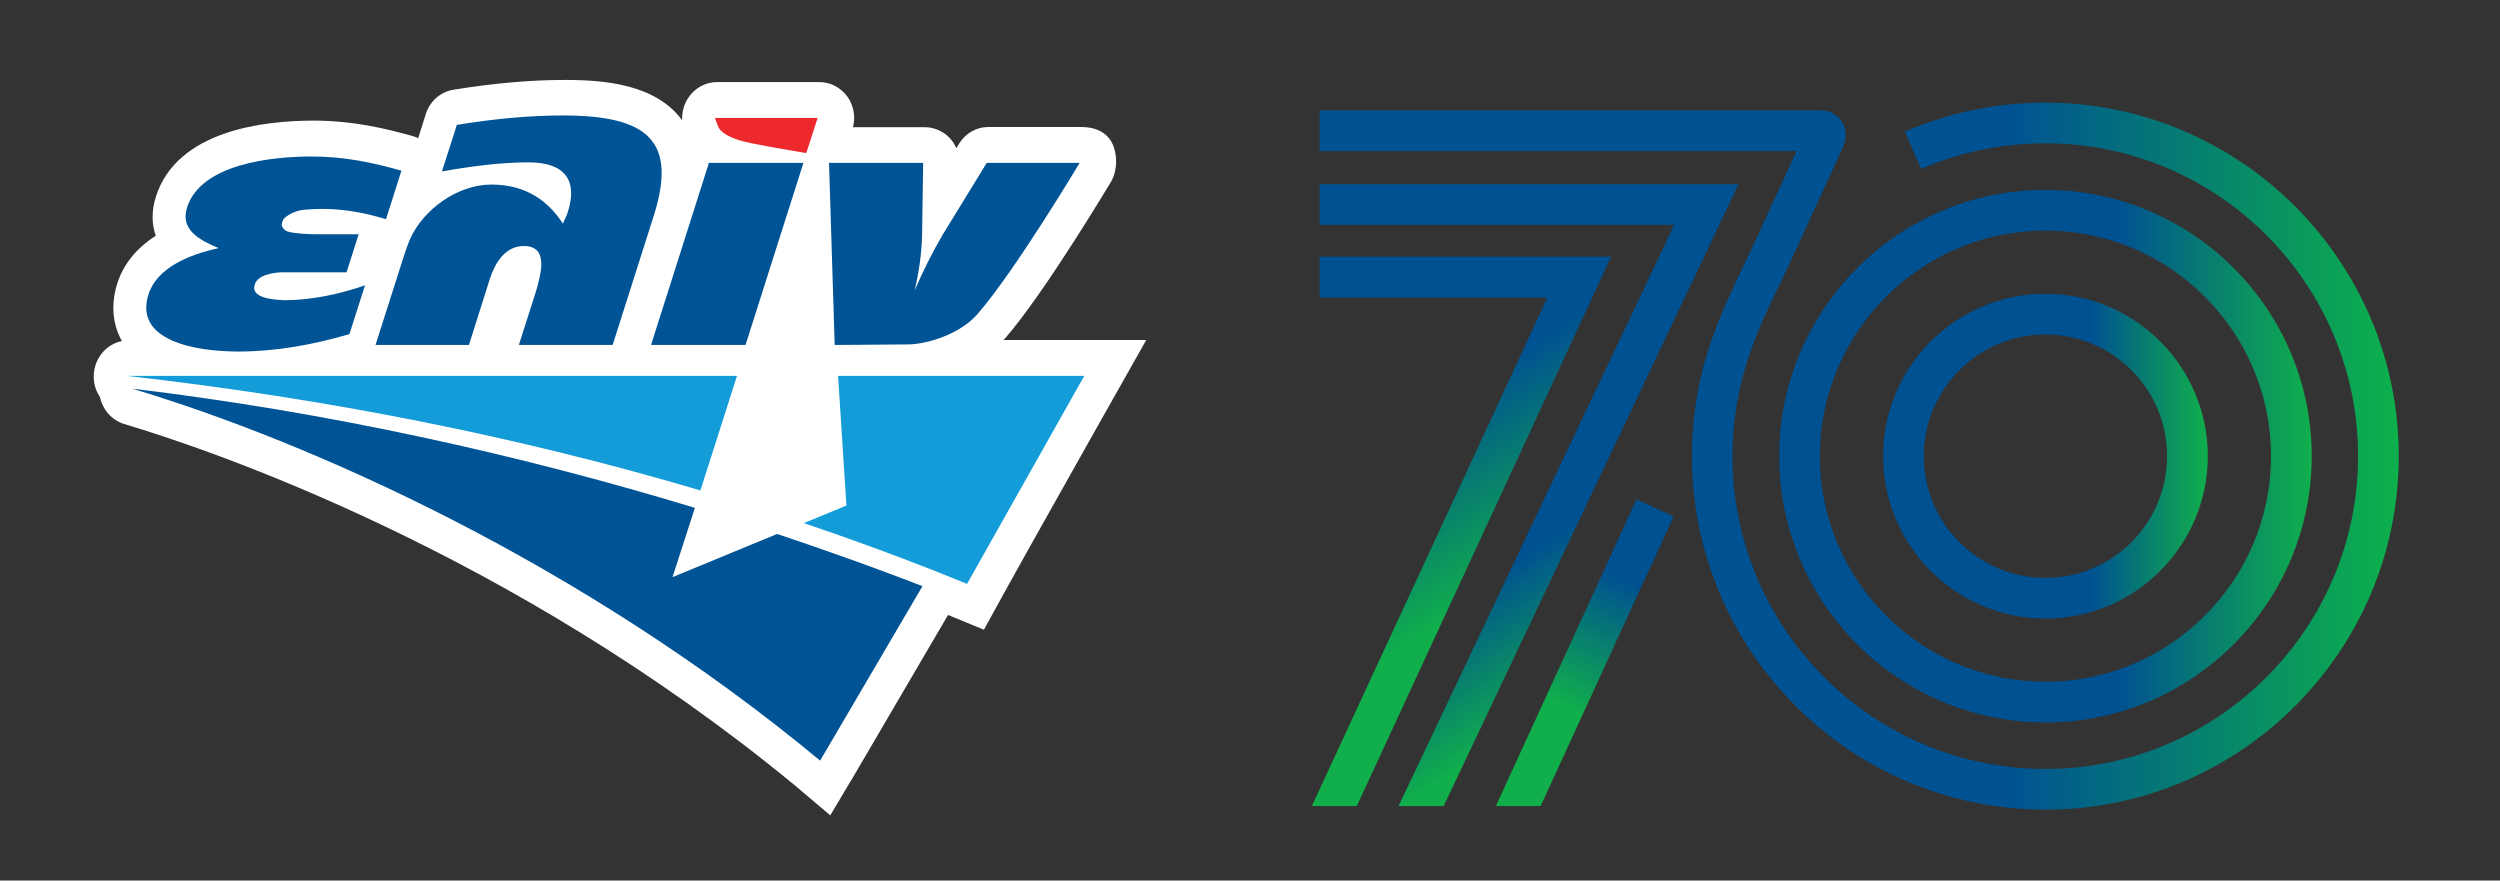
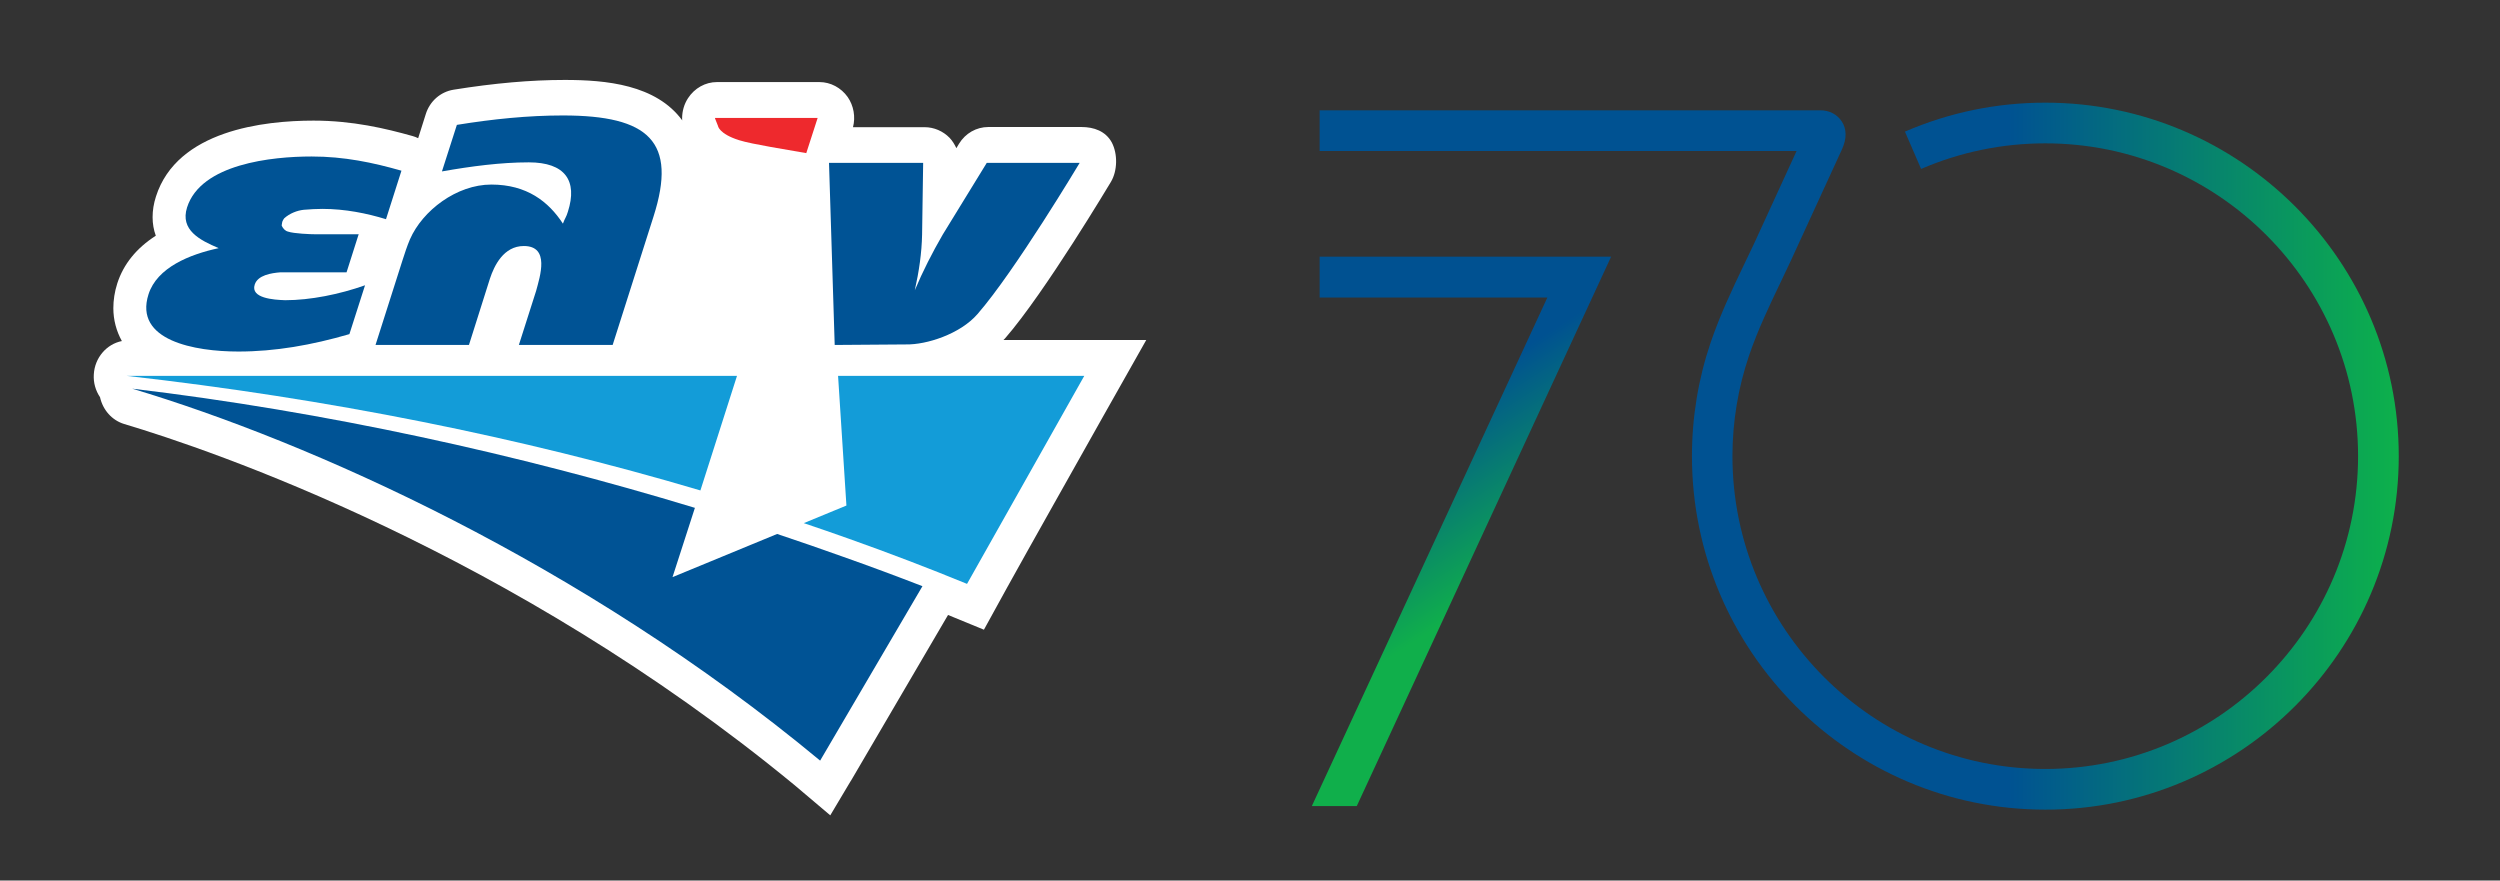
<svg xmlns="http://www.w3.org/2000/svg" version="1.1" id="Layer_1" x="0px" y="0px" viewBox="0 0 1407.4 495.7" style="enable-background:new 0 0 1407.4 495.7;" xml:space="preserve">
  <rect x="0" y="0" width="1407.4" height="495.7" fill="#333333" stroke="none" />
  <style type="text/css">
	.st0{fill:#FFFFFF;}
	.st1{fill:#EE292D;}
	.st2{fill:#005395;}
	.st3{fill:#139CD8;}
	.st4{fill:url(#SVGID_1_);}
	.st5{fill:url(#SVGID_00000176045391535037579890000010519193934642452883_);}
	.st6{fill:url(#SVGID_00000054248299465296518240000011790645987420258214_);}
	.st7{fill:url(#SVGID_00000054252244744735930940000016256162418646682295_);}
	.st8{fill:url(#SVGID_00000175293214414936907440000005745886120380823174_);}
	.st9{fill:url(#SVGID_00000127031699925028335350000006412618673337246871_);}
</style>
  <g>
    <g>
      <path class="st0" d="M621.3,233.9l24-42.5h-33.6c-0.2,0-0.3,0-0.5,0h-46.3c0.3-0.3,0.6-0.6,0.9-0.9c22.6-26,59.2-87.5,59.6-88.1    c3.7-6.2,3.9-15.7,0.5-22.2c-3.5-6.4-10.1-8.7-17.1-8.7h-52.4c-6.7,0-12.9,3.5-16.5,9.4c0,0-0.6,1-1.5,2.5c-1-2.1-2.2-4.1-3.8-5.8    c-3.7-3.8-8.8-6-14-6h-40.4c1.5-5.8,0.4-12.1-3-17c-3.7-5.2-9.6-8.4-15.9-8.4h-57.7c-6.5,0-12.6,3.4-16.3,9.1    c-2.2,3.4-3.3,7.3-3.3,11.4c0,0.4,0,0.7,0.1,1.1c-14.8-20.2-43-22.8-66.1-22.8c-19.1,0-39.7,1.8-62.7,5.5    c-7.3,1.2-13.3,6.4-15.6,13.7l-4.3,13.6c-1-0.5-2-0.9-3.1-1.2c-15.3-4.3-33.8-8.7-55.8-8.7c-28,0-76.8,5.5-88.7,42.7    c-1.3,4-1.9,7.9-1.9,11.7c0,3.6,0.6,7.1,1.8,10.4c-10.9,7-18.2,16-21.7,26.9c-1.5,4.7-2.2,9.4-2.2,13.9c0,6.6,1.7,12.9,4.8,18.5    c-8.6,1.7-15.3,9.4-15.8,18.8c-0.3,4.6,1,9.1,3.5,12.8c1.6,7.2,6.7,13,13.6,15.1c48.3,14.4,217.5,71.6,377.4,203.3l20.1,17    l11.2-18.8c0.2-0.4,0.5-0.7,0.7-1.1c0,0,42.6-72.7,54.4-92.9l20.2,8.3l13.2-24C578.6,309.7,608,257.6,621.3,233.9" />
      <path class="st1" d="M460.3,66.4h-57.7l-0.1,0.2l1.7,4.3c0,0,0.5,4.4,11.8,8c7.6,2.4,27,5.3,37.9,7.3L460.3,66.4z" />
      <path class="st2" d="M519.1,132.1c-0.2,10.2-1.7,20.6-4.1,31.3c4.5-10.7,9.8-21.1,15.7-31.3l24.8-40.4h52.3    c0,0-36.4,60.9-57.5,85.1c-9.9,11.4-28.9,17.3-40.1,17.1l-40.3,0.3l-3.2-102.5h53L519.1,132.1z" />
      <path class="st2" d="M202,131.6l-6.9,21.7h-26h-11.2c-5.2,0.4-12.8,1.6-14.5,6.9c-2.5,7.7,10.7,8.6,17.2,8.8    c14.1,0,30.5-3.3,44.9-8.4l-8.8,27.5c-21.3,6.2-41.8,9.8-62.5,9.8c-24.6,0-58.9-6.2-50.6-32.2c4.8-15.1,23.2-22.5,39.5-26    c-10.6-4.5-21.8-10.2-17.8-22.9c7.8-24.6,47.9-28.7,70.1-28.7c18.4,0,34.5,3.4,50.6,8l-8.7,27.3c-10.8-3.3-23-5.8-35.8-5.8    c-3.3,0-6.9,0.2-10.5,0.5c-3.7,0.4-7.9,2-11,4.8c0,0-0.7,0.9-1.1,2c-0.3,1.1-0.3,2.3-0.3,2.2c0.8,1.6,1.9,2.9,3.6,3.3    c3.2,1.1,12.5,1.5,16,1.5H202z" />
      <path class="st2" d="M264,194.2h-52.6l15.2-47.7c1.3-4,2.5-7.8,4.2-11.8c7.1-16.2,26.3-30.8,45.8-30.8c20,0,32.2,9.6,40.3,22    c1.3-3.5,1.8-3.4,2.8-6.7c5.6-17.5-1.6-27.8-22-27.8c-15.8,0-32.4,2.2-48.9,5.1l8.4-26.2c20.4-3.3,40.2-5.3,59.7-5.3    c48.4,0,64.5,14.7,51,56.9l-23,72.3h-52.8l9.7-30.4c2.2-8.2,7.9-25.3-6.9-25.3c-11.4,0-16.7,11.1-19.1,18.4L264,194.2z" />
-       <polygon class="st2" points="366.5,194.2 419.7,194.2 452.3,91.7 399.1,91.7   " />
      <path class="st2" d="M474.8,313.5c-12.3-4.4-24.7-8.7-37.3-12.9l-58.9,24.3l12.6-39c-99.7-30.3-207.7-54.1-316.8-67.1    c99.9,29.9,252.7,97.7,387.3,209.4l57.6-98.2C504.6,324.3,489.8,318.8,474.8,313.5" />
      <path class="st3" d="M414.9,211.6H71.3c113.3,12.8,221.5,34.4,323,64.5L414.9,211.6z" />
      <path class="st3" d="M471.8,211.6l4.7,73l-24,9.9c8.7,2.9,17.2,5.9,25.7,8.9c22.5,8,44.5,16.4,66.2,25.3l66-117.1H471.8z" />
    </g>
    <g>
      <linearGradient id="SVGID_1_" gradientUnits="userSpaceOnUse" x1="742.937" y1="256.791" x2="1350.484" y2="256.791">
        <stop offset="0.638" style="stop-color:#005292" />
        <stop offset="1" style="stop-color:#0DB14B" />
      </linearGradient>
      <path class="st4" d="M1151.5,455.8c-109.7,0-199-89.3-199-199c0-22,3.6-43.6,10.6-64.2c5.3-15.5,12.2-30,18.9-44    c1.8-3.8,3.6-7.5,5.4-11.3l24-52.3H742.9V62.1h281.9c5.1,0,9.4,2.3,12,6.2c2.9,4.4,2.9,9.8,0.1,15.9l-28.8,62.7    c-1.8,3.9-3.7,7.7-5.5,11.6c-6.7,14-13,27.2-17.9,41.5c-6.2,18.2-9.4,37.4-9.4,56.8c0,97.1,79,176.1,176.1,176.1    c97.1,0,176.1-79,176.1-176.1s-79-176.1-176.1-176.1c-24.3,0-47.8,4.9-69.9,14.4l-9.1-21c25-10.8,51.6-16.3,79-16.3    c109.7,0,199,89.3,199,199S1261.2,455.8,1151.5,455.8z" />
    </g>
    <g>
      <linearGradient id="SVGID_00000095302609101333561190000010344406480852577695_" gradientUnits="userSpaceOnUse" x1="1060.061" y1="256.791" x2="1242.922" y2="256.791">
        <stop offset="0.638" style="stop-color:#005191" />
        <stop offset="1" style="stop-color:#10AF4B" />
      </linearGradient>
-       <path style="fill:url(#SVGID_00000095302609101333561190000010344406480852577695_);" d="M1151.5,348.2c-50.4,0-91.4-41-91.4-91.4    s41-91.4,91.4-91.4c50.4,0,91.4,41,91.4,91.4S1201.9,348.2,1151.5,348.2z M1151.5,188.3c-37.8,0-68.5,30.7-68.5,68.5    c0,37.8,30.7,68.5,68.5,68.5c37.8,0,68.5-30.7,68.5-68.5C1220,219,1189.3,188.3,1151.5,188.3z" />
    </g>
    <g>
      <linearGradient id="SVGID_00000057135553254896998020000010389241587387042439_" gradientUnits="userSpaceOnUse" x1="1001.563" y1="256.791" x2="1301.423" y2="256.791">
        <stop offset="0.638" style="stop-color:#005191" />
        <stop offset="1" style="stop-color:#10AF4B" />
      </linearGradient>
-       <path style="fill:url(#SVGID_00000057135553254896998020000010389241587387042439_);" d="M1151.5,406.7    c-82.7,0-149.9-67.3-149.9-149.9s67.3-149.9,149.9-149.9c82.7,0,149.9,67.3,149.9,149.9S1234.2,406.7,1151.5,406.7z M1151.5,129.8    c-70,0-127,57-127,127s57,127,127,127c70,0,127-57,127-127S1221.5,129.8,1151.5,129.8z" />
    </g>
    <linearGradient id="SVGID_00000168825619467057970970000001070162650687068584_" gradientUnits="userSpaceOnUse" x1="742.196" y1="174.179" x2="843.351" y2="331.112">
      <stop offset="0.433" style="stop-color:#005191" />
      <stop offset="1" style="stop-color:#10AF4B" />
    </linearGradient>
    <polygon style="fill:url(#SVGID_00000168825619467057970970000001070162650687068584_);" points="742.9,144.5 742.9,167.5    871.1,167.5 738.5,453.8 763.8,453.8 907,144.5  " />
    <linearGradient id="SVGID_00000134934117591792471580000007471750476554923930_" gradientUnits="userSpaceOnUse" x1="937.438" y1="269.538" x2="880.716" y2="398.109">
      <stop offset="0.433" style="stop-color:#005191" />
      <stop offset="1" style="stop-color:#10AF4B" />
    </linearGradient>
-     <polygon style="fill:url(#SVGID_00000134934117591792471580000007471750476554923930_);" points="942.2,290.7 921.3,281.1    842.1,453.8 867.3,453.8  " />
    <linearGradient id="SVGID_00000157274763967070467800000008733006716942739896_" gradientUnits="userSpaceOnUse" x1="812.423" y1="169.623" x2="935.322" y2="359.644">
      <stop offset="0.638" style="stop-color:#005191" />
      <stop offset="1" style="stop-color:#10AF4B" />
    </linearGradient>
-     <polygon style="fill:url(#SVGID_00000157274763967070467800000008733006716942739896_);" points="742.9,103.7 742.9,126.6    942.5,126.6 787.3,453.8 812.7,453.8 978.7,103.7  " />
  </g>
</svg>